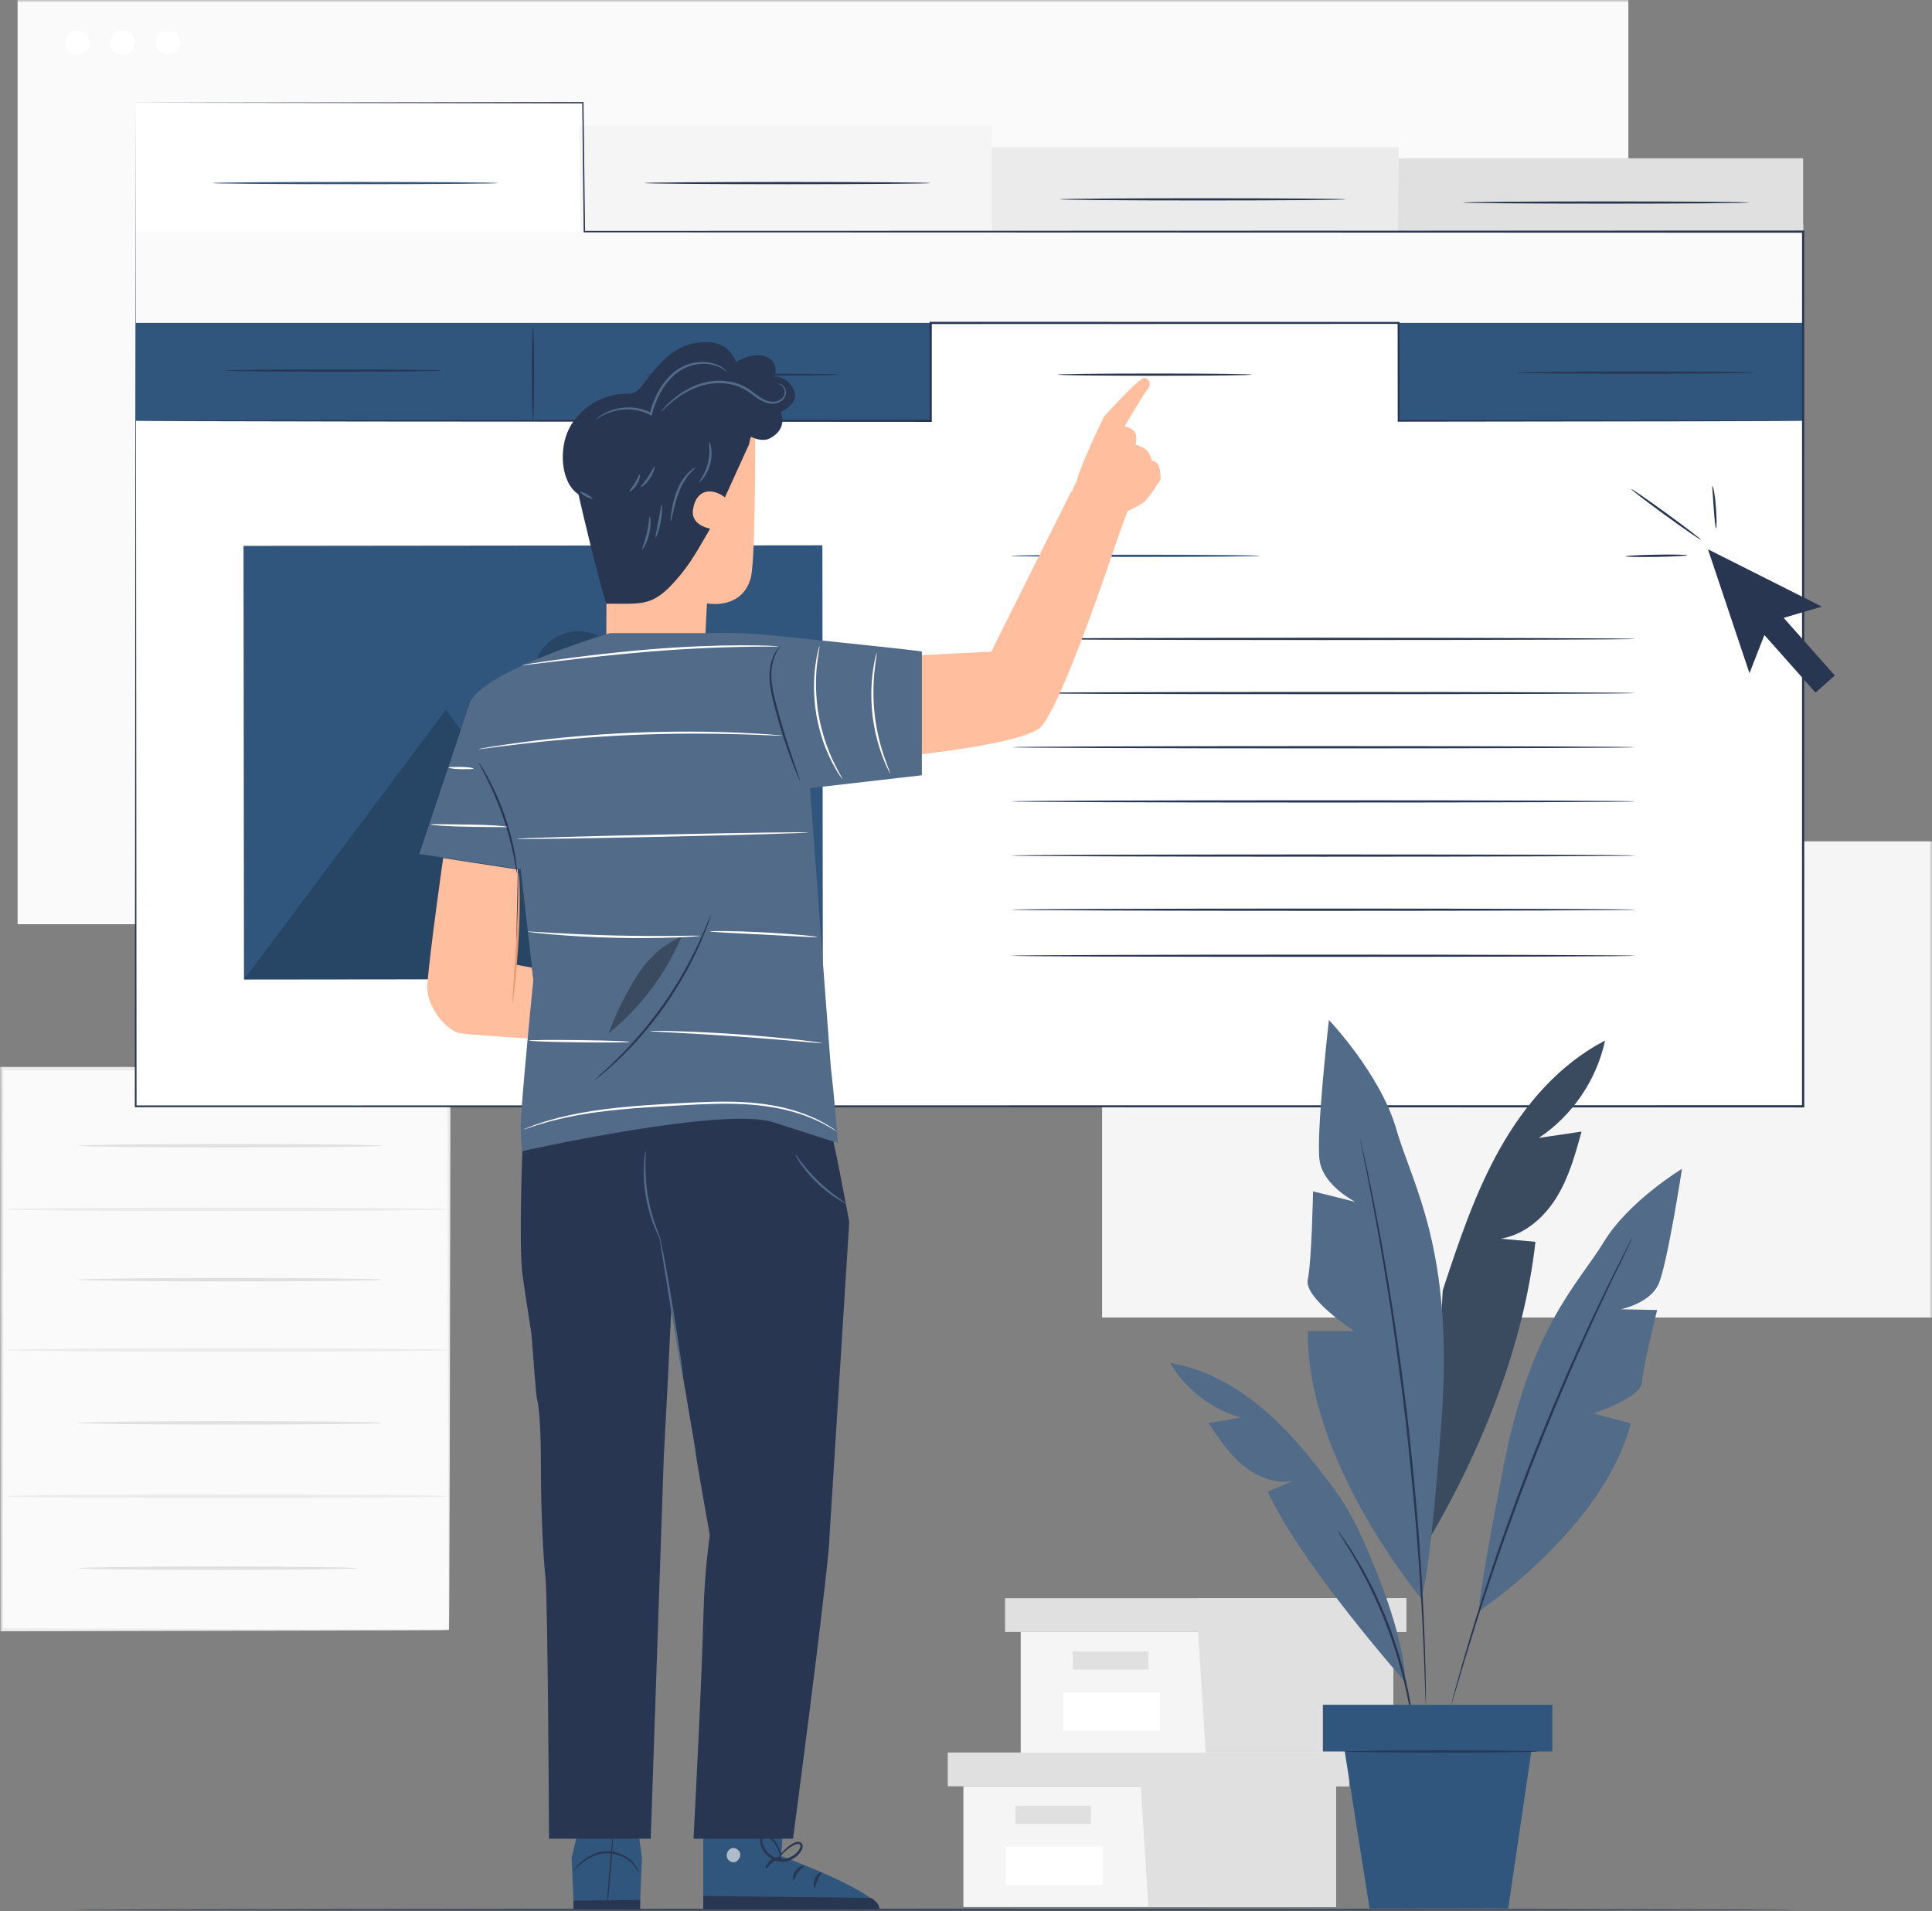
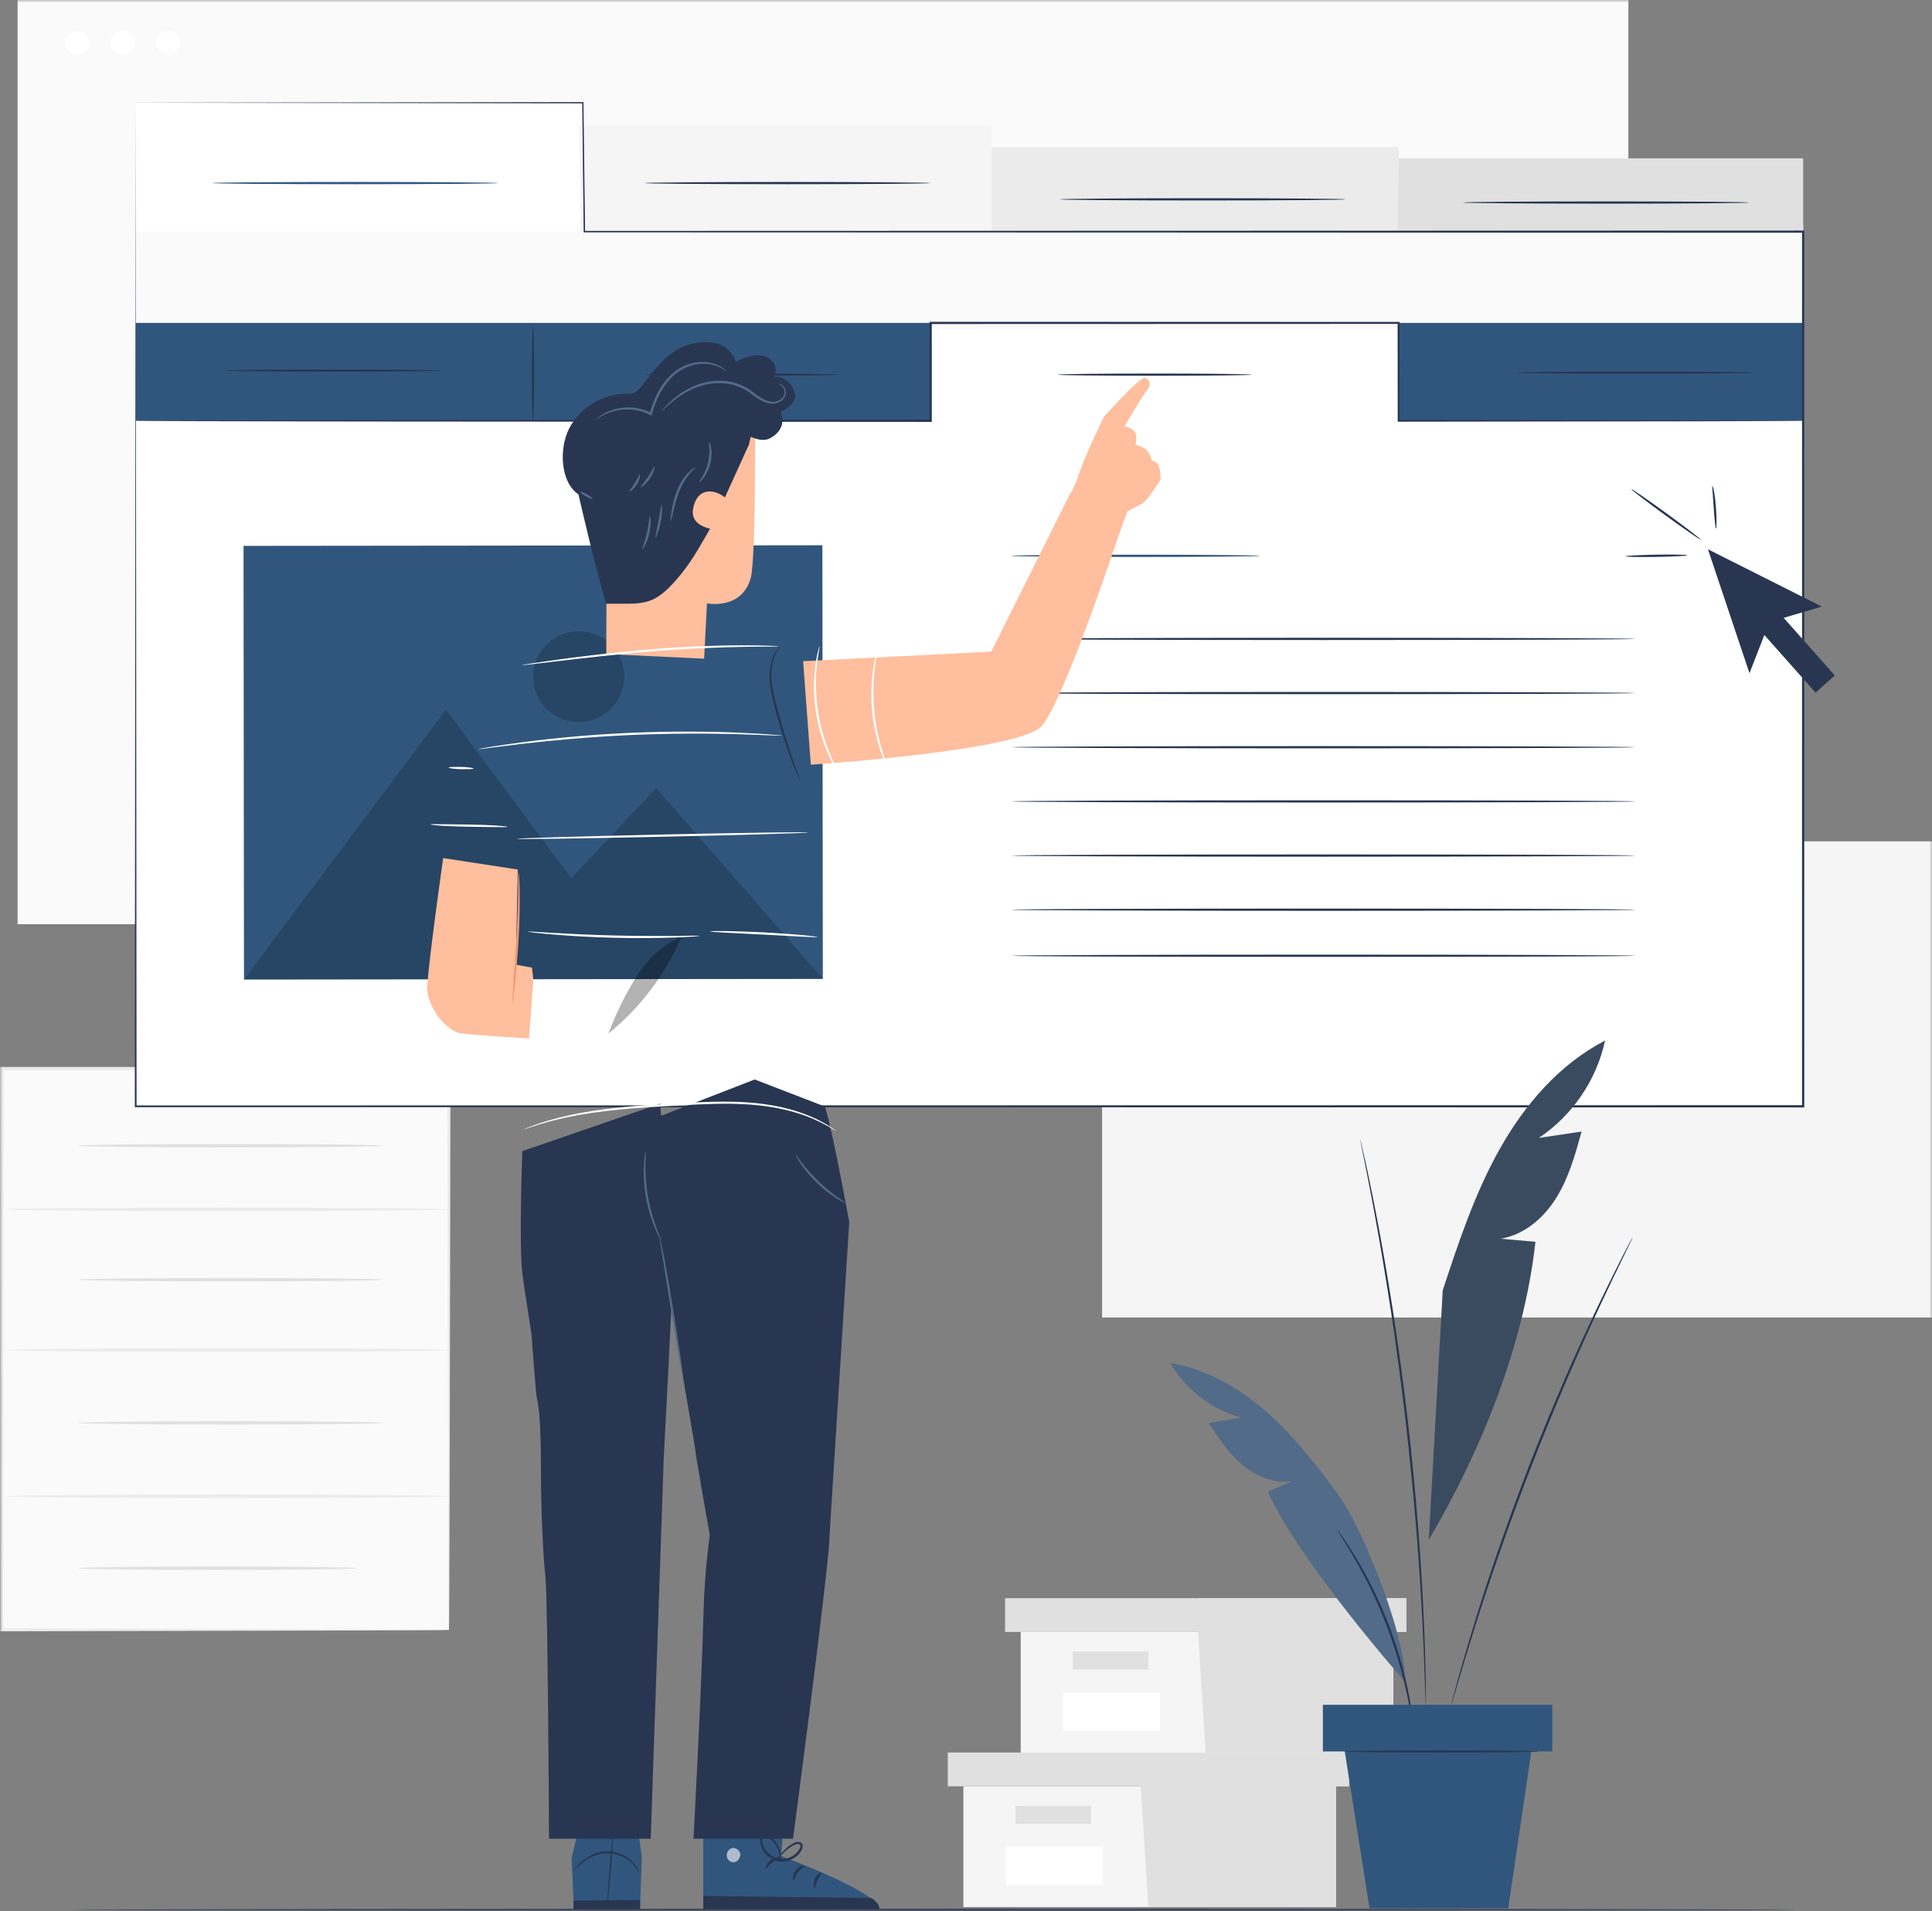
<svg xmlns="http://www.w3.org/2000/svg" width="370" height="366" viewBox="0 0 370 366" fill="none">
  <rect x="0" y="0" width="370" height="366" fill="#808080" stroke="none" />
  <g clip-path="url(#clip0_6025_40077)">
    <mask id="mask0_6025_40077" style="mask-type:luminance" maskUnits="userSpaceOnUse" x="0" y="0" width="370" height="366">
      <path d="M0 0H370V366H0V0Z" fill="white" />
    </mask>
    <g mask="url(#mask0_6025_40077)">
      <path d="M311.853 0H3.371V177.011H311.853V0Z" fill="#FAFAFA" />
      <path d="M17.152 8.185C17.13 8.79 16.873 9.364 16.435 9.785C15.998 10.205 15.414 10.44 14.806 10.44C14.199 10.44 13.615 10.205 13.178 9.785C12.74 9.364 12.483 8.79 12.461 8.185C12.483 7.579 12.74 7.005 13.178 6.585C13.615 6.164 14.199 5.929 14.806 5.929C15.414 5.929 15.998 6.164 16.435 6.585C16.873 7.005 17.13 7.579 17.152 8.185ZM25.837 8.185C25.809 8.787 25.55 9.355 25.114 9.772C24.677 10.188 24.096 10.421 23.492 10.421C22.888 10.421 22.307 10.188 21.87 9.772C21.433 9.355 21.174 8.787 21.147 8.185C21.147 6.897 22.198 5.848 23.491 5.848C24.784 5.848 25.837 6.897 25.837 8.185ZM34.521 8.185C34.499 8.79 34.242 9.364 33.804 9.785C33.367 10.205 32.783 10.44 32.176 10.44C31.568 10.44 30.984 10.205 30.547 9.785C30.11 9.364 29.853 8.79 29.83 8.185C29.853 7.579 30.11 7.005 30.547 6.585C30.984 6.164 31.568 5.929 32.176 5.929C32.783 5.929 33.367 6.164 33.804 6.585C34.242 7.005 34.499 7.579 34.521 8.185Z" fill="white" />
      <path d="M370.008 161.137H211.065V252.334H370.008V161.137Z" fill="#F5F5F5" />
      <path d="M218.158 165.357C218.159 165.516 218.127 165.673 218.067 165.819C218.006 165.966 217.917 166.099 217.804 166.211C217.692 166.323 217.558 166.412 217.412 166.472C217.265 166.532 217.107 166.563 216.948 166.563C216.789 166.563 216.632 166.532 216.485 166.472C216.338 166.412 216.205 166.323 216.092 166.211C215.98 166.099 215.891 165.966 215.83 165.819C215.769 165.673 215.738 165.516 215.738 165.357C215.738 164.687 216.278 164.151 216.948 164.151C217.62 164.151 218.158 164.687 218.158 165.357ZM222.635 165.357C222.635 165.516 222.604 165.673 222.543 165.819C222.482 165.966 222.393 166.099 222.281 166.211C222.168 166.323 222.035 166.412 221.888 166.472C221.741 166.532 221.584 166.563 221.425 166.563C221.266 166.563 221.109 166.532 220.962 166.472C220.815 166.412 220.681 166.323 220.569 166.211C220.456 166.099 220.367 165.966 220.307 165.819C220.246 165.673 220.215 165.516 220.215 165.357C220.215 164.687 220.753 164.151 221.425 164.151C222.095 164.151 222.635 164.687 222.635 165.357ZM227.107 165.357C227.107 165.516 227.076 165.673 227.015 165.819C226.954 165.966 226.865 166.099 226.753 166.211C226.64 166.323 226.507 166.412 226.36 166.472C226.213 166.532 226.056 166.563 225.897 166.563C225.738 166.563 225.58 166.532 225.433 166.472C225.287 166.412 225.153 166.323 225.041 166.211C224.928 166.099 224.839 165.966 224.778 165.819C224.718 165.673 224.686 165.516 224.687 165.357C224.687 164.687 225.225 164.151 225.897 164.151C226.568 164.151 227.107 164.687 227.107 165.357Z" fill="white" />
      <path d="M85.981 204.675H0.332V312.162H85.981V204.675Z" fill="#FAFAFA" />
      <path d="M85.973 312.17C85.973 312.17 85.964 311.989 85.956 311.65C85.955 311.295 85.95 310.791 85.94 310.138C85.94 308.792 85.923 306.833 85.907 304.298L85.832 282.286C85.799 263.403 85.748 236.566 85.683 204.683L85.972 204.971C60.458 204.981 31.248 204.997 0.34 205.004H0.332L0.662 204.675C0.646 244.479 0.621 281.459 0.605 312.162L0.332 311.889L62.447 312.03C69.922 312.062 75.788 312.087 79.807 312.095C81.804 312.111 83.332 312.122 84.39 312.128C84.921 312.13 85.451 312.141 85.981 312.162C85.981 312.162 85.467 312.178 84.447 312.195C83.404 312.195 81.888 312.211 79.915 312.228C75.913 312.244 70.062 312.269 62.613 312.293L0.332 312.434H0.059V312.162C0.043 281.467 0.025 244.488 0 204.675V204.344H0.34C31.248 204.352 60.467 204.369 85.972 204.377H86.27V204.667C86.213 236.633 86.162 263.526 86.121 282.459L86.046 304.406C86.031 306.925 86.023 308.858 86.015 310.187C86.015 310.823 85.997 311.319 85.997 311.666C85.997 311.997 85.981 312.154 85.981 312.154L85.973 312.17Z" fill="#EBEBEB" />
      <path d="M85.973 258.562C85.973 258.744 66.954 258.892 43.504 258.892C20.053 258.892 1.035 258.744 1.035 258.562C1.035 258.38 20.045 258.231 43.504 258.231C66.963 258.231 85.973 258.38 85.973 258.562ZM85.973 286.564C85.973 286.746 66.954 286.895 43.504 286.895C20.053 286.895 1.035 286.746 1.035 286.564C1.035 286.381 20.045 286.234 43.504 286.234C66.963 286.234 85.973 286.383 85.973 286.564ZM85.973 231.619C85.973 231.8 66.954 231.949 43.504 231.949C20.053 231.949 1.035 231.8 1.035 231.619C1.035 231.437 20.045 231.288 43.504 231.288C66.963 231.288 85.973 231.437 85.973 231.619Z" fill="#EBEBEB" />
      <path d="M73.252 219.436C73.252 219.616 60.209 219.765 44.126 219.765C28.041 219.765 14.989 219.616 14.989 219.436C14.989 219.253 28.033 219.104 44.126 219.104C60.218 219.104 73.252 219.253 73.252 219.436ZM73.252 245.09C73.252 245.273 60.209 245.422 44.126 245.422C28.041 245.422 14.989 245.273 14.989 245.09C14.989 244.908 28.033 244.759 44.126 244.759C60.218 244.759 73.252 244.908 73.252 245.09ZM68.415 300.35C68.415 300.532 56.458 300.681 41.699 300.681C26.94 300.681 14.984 300.532 14.984 300.35C14.984 300.168 26.942 300.019 41.699 300.019C56.458 300.019 68.415 300.168 68.415 300.35ZM73.252 272.514C73.252 272.696 60.209 272.845 44.126 272.845C28.041 272.845 14.989 272.696 14.989 272.514C14.989 272.331 28.033 272.184 44.126 272.184C60.218 272.184 73.252 272.331 73.252 272.514Z" fill="#E0E0E0" />
      <path d="M184.498 342.12V365.248H255.852V342.12H184.498Z" fill="#F5F5F5" />
      <path d="M181.508 335.652V342.12H258.349V335.652H181.508Z" fill="#E0E0E0" />
      <path d="M219.923 365.248H255.853V342.12H258.347V335.652H218.432V341.518L219.923 365.248ZM208.944 345.845H194.476V349.323H208.944V345.845Z" fill="#E0E0E0" />
      <path d="M211.199 353.685H192.621V361.035H211.199V353.685Z" fill="white" />
      <path d="M195.478 312.558V335.685H266.824V312.558H195.478Z" fill="#F5F5F5" />
      <path d="M192.478 306.09V312.557H269.318V306.09H192.478Z" fill="#E0E0E0" />
      <path d="M230.901 335.685H266.824V312.557H269.317V306.09H229.402V311.954L230.901 335.685ZM219.923 316.282H205.455V319.76H219.923V316.282Z" fill="#E0E0E0" />
      <path d="M222.168 324.12H203.59V331.472H222.168V324.12ZM25.995 19.667V211.876H345.323V43.059H111.924L111.627 19.667H25.995Z" fill="white" />
      <path d="M111.213 46.033L110.914 24.086H189.916V46.033H111.213Z" fill="#F5F5F5" />
      <path d="M267.861 28.176H189.92V46.032H267.861V28.176Z" fill="#EBEBEB" />
      <path d="M267.677 46.033L267.851 30.322H345.321V46.033H267.677Z" fill="#E0E0E0" />
      <path d="M95.442 35.063C95.442 35.179 83.162 35.279 68.015 35.279C52.867 35.279 40.587 35.179 40.587 35.063C40.587 34.948 52.867 34.85 68.015 34.85C83.162 34.85 95.442 34.948 95.442 35.063Z" fill="#31567D" />
      <path d="M178.232 35.063C178.232 35.179 165.952 35.279 150.804 35.279C135.655 35.279 123.375 35.179 123.375 35.063C123.375 34.948 135.656 34.85 150.804 34.85C165.952 34.85 178.232 34.948 178.232 35.063ZM257.768 38.178C257.768 38.294 245.488 38.394 230.34 38.394C215.192 38.394 202.911 38.294 202.911 38.178C202.911 38.063 215.192 37.963 230.34 37.963C245.488 37.963 257.768 38.063 257.768 38.178ZM335.005 38.79C335.005 38.906 322.724 39.004 307.576 39.004C292.428 39.004 280.149 38.906 280.149 38.79C280.149 38.674 292.428 38.575 307.576 38.575C322.724 38.575 335.005 38.674 335.005 38.79Z" fill="#283652" />
      <path d="M345.323 44.355H25.995V63.107H345.323V44.355Z" fill="#FAFAFA" />
      <path d="M178.234 61.843H25.994V80.593H178.234V61.843ZM345.322 61.843H267.852V80.593H345.322V61.843ZM157.495 104.432L46.638 104.548L46.725 187.601L157.582 187.485L157.495 104.432Z" fill="#31567D" />
      <path opacity="0.2" d="M46.734 187.6L85.391 135.933L109.412 168.206L125.662 150.927L157.582 187.484L46.734 187.6ZM119.558 129.574C119.559 131.882 118.641 134.097 117.007 135.731C115.372 137.365 113.154 138.285 110.84 138.288C106.017 138.288 102.106 134.406 102.106 129.599C102.105 128.456 102.329 127.324 102.767 126.268C103.205 125.212 103.847 124.252 104.656 123.443C105.466 122.635 106.427 121.993 107.486 121.555C108.544 121.118 109.678 120.893 110.824 120.893C115.645 120.893 119.558 124.774 119.558 129.583V129.574Z" fill="black" />
      <path d="M241.27 106.456C241.27 106.571 230.613 106.67 217.471 106.67C204.329 106.67 193.672 106.571 193.672 106.456C193.672 106.34 204.329 106.24 217.471 106.24C230.613 106.24 241.27 106.34 241.27 106.456Z" fill="#31567D" />
      <path d="M313.222 122.365C313.222 122.479 286.456 122.579 253.45 122.579C220.445 122.579 193.672 122.479 193.672 122.363C193.672 122.248 220.429 122.149 253.45 122.149C286.472 122.149 313.222 122.248 313.222 122.363M313.222 132.74C313.222 132.855 286.456 132.954 253.45 132.954C220.445 132.954 193.672 132.855 193.672 132.74C193.672 132.624 220.429 132.524 253.45 132.524C286.472 132.524 313.222 132.624 313.222 132.74ZM313.222 143.114C313.222 143.23 286.456 143.328 253.45 143.328C220.445 143.328 193.672 143.23 193.672 143.114C193.672 142.999 220.429 142.899 253.45 142.899C286.472 142.899 313.222 142.999 313.222 143.114ZM313.222 153.488C313.222 153.603 286.456 153.703 253.45 153.703C220.445 153.703 193.672 153.603 193.672 153.488C193.672 153.372 220.429 153.274 253.45 153.274C286.472 153.274 313.222 153.372 313.222 153.488ZM313.222 163.862C313.222 163.978 286.456 164.078 253.45 164.078C220.445 164.078 193.672 163.978 193.672 163.862C193.672 163.747 220.429 163.648 253.45 163.648C286.472 163.648 313.222 163.747 313.222 163.862ZM313.222 174.229C313.222 174.345 286.456 174.443 253.45 174.443C220.445 174.443 193.672 174.345 193.672 174.229C193.672 174.113 220.429 174.014 253.45 174.014C286.472 174.014 313.222 174.113 313.222 174.229ZM313.222 183.051C313.222 183.167 286.456 183.265 253.45 183.265C220.445 183.265 193.672 183.167 193.672 183.051C193.672 182.936 220.429 182.836 253.45 182.836C286.472 182.836 313.222 182.936 313.222 183.051Z" fill="#283652" />
      <path d="M25.995 19.667L111.627 19.552H111.743V19.667C111.841 27.431 111.941 35.667 112.049 44.356L111.916 44.224L345.322 44.158H345.529V44.364C345.529 96.196 345.529 152.868 345.537 211.886V212.099H345.197C223.785 212.084 112.256 212.068 25.985 212.05H25.82V211.886C25.919 94.132 25.985 21.03 25.985 19.675C25.985 21.03 26.052 94.132 26.151 211.886L25.985 211.721C112.248 211.703 223.785 211.688 345.197 211.67H345.322L345.107 211.886C345.107 152.868 345.114 96.196 345.114 44.365L345.322 44.571C251.892 44.546 170.9 44.522 111.916 44.497H111.784V44.364C111.684 35.675 111.594 27.441 111.502 19.675L111.619 19.791L25.985 19.675L25.995 19.667Z" fill="#283652" />
      <path d="M84.621 70.979C84.621 71.095 75.331 71.193 63.88 71.193C52.429 71.193 43.13 71.095 43.13 70.979C43.13 70.863 52.42 70.763 63.88 70.763C75.341 70.763 84.621 70.863 84.621 70.979ZM102.073 80.642C101.957 80.642 101.858 76.58 101.858 71.557C101.858 66.535 101.957 62.471 102.073 62.471C102.189 62.471 102.289 66.535 102.289 71.557C102.289 76.58 102.189 80.642 102.073 80.642ZM160.623 71.755C160.623 71.871 152.286 71.969 142.012 71.969C131.738 71.969 123.401 71.871 123.401 71.755C123.401 71.64 131.738 71.54 142.012 71.54C152.286 71.54 160.623 71.64 160.623 71.755ZM335.901 71.367C335.901 71.483 325.742 71.581 313.222 71.581C300.702 71.581 290.533 71.483 290.533 71.367C290.533 71.251 300.683 71.152 313.222 71.152C325.759 71.152 335.901 71.251 335.901 71.367ZM239.738 71.755C239.738 71.871 231.401 71.969 221.125 71.969C210.851 71.969 202.514 71.871 202.514 71.755C202.514 71.64 210.851 71.54 221.125 71.54C231.4 71.54 239.738 71.64 239.738 71.755Z" fill="#283652" />
      <path d="M345.323 80.593C345.323 80.593 344.842 80.609 343.923 80.618C342.986 80.618 341.61 80.634 339.821 80.642C336.216 80.65 330.938 80.667 324.192 80.691C310.685 80.707 291.319 80.732 267.852 80.766H267.679V80.591C267.679 74.653 267.669 68.368 267.661 61.843L267.852 62.033C243.573 62.033 215.474 62.049 185.667 62.057H178.234L178.448 61.843V80.805H178.234C135.111 80.781 97.059 80.748 69.772 80.731C56.14 80.707 45.194 80.683 37.653 80.666C33.891 80.65 30.984 80.64 29.002 80.625C28.025 80.617 27.271 80.609 26.756 80.609C26.251 80.609 25.994 80.591 25.994 80.591C25.994 80.591 26.251 80.576 26.756 80.576C27.269 80.573 28.017 80.568 29.002 80.558C30.982 80.55 33.899 80.533 37.653 80.526C45.194 80.509 56.14 80.484 69.772 80.458C97.059 80.442 135.111 80.417 178.234 80.385L178.018 80.599V61.634H185.667C215.474 61.643 243.581 61.65 267.852 61.659H268.042V61.849C268.042 68.374 268.034 74.661 268.027 80.599L267.852 80.425C291.319 80.458 310.685 80.484 324.192 80.499C330.938 80.525 336.216 80.541 339.821 80.55C341.61 80.558 342.986 80.566 343.923 80.574C344.85 80.583 345.323 80.599 345.323 80.599V80.593ZM327.092 105.2L335.046 128.938L337.896 121.62L347.699 132.655L351.386 129.368L341.591 118.334L348.901 116.177L327.092 105.2ZM323.147 106.348C323.147 106.463 320.505 106.604 317.24 106.661C313.975 106.718 311.331 106.661 311.323 106.546C311.323 106.43 313.965 106.291 317.23 106.232C320.495 106.173 323.139 106.232 323.147 106.348ZM325.789 103.407C325.756 103.456 324.97 102.952 323.735 102.101C322.13 100.99 320.538 99.858 318.961 98.707C317.383 97.558 315.818 96.393 314.264 95.212C313.07 94.304 312.358 93.71 312.39 93.66C312.423 93.612 313.203 94.114 314.437 94.965C315.672 95.816 317.362 97.014 319.21 98.361C321.059 99.707 322.725 100.946 323.909 101.862C325.094 102.778 325.815 103.366 325.781 103.407H325.789ZM328.648 101.219C328.532 101.219 328.341 99.401 328.184 97.155C328.117 96.155 328.052 95.23 327.986 94.279C327.944 93.536 327.87 93.123 327.903 93.091C328.109 93.032 328.465 94.875 328.614 97.121C328.781 99.376 328.772 101.209 328.648 101.219Z" fill="#283652" />
      <path d="M134.68 349.126V365.786L168.38 365.621C168.132 362.242 149.637 355.502 149.637 355.502L150.002 349.126H134.672H134.68Z" fill="#31567D" />
      <path opacity="0.6" d="M140.124 353.99C139.478 354.188 139.038 354.965 139.203 355.651C139.362 356.345 140.108 356.815 140.762 356.635C141.409 356.453 141.964 355.535 141.731 354.867C141.499 354.198 140.596 353.694 140.008 354.032" fill="white" />
      <path d="M134.682 365.786V363.126L166.857 363.506C166.857 363.506 168.531 364.514 168.382 365.629L134.682 365.794V365.786ZM149.637 355.825C149.637 355.997 148.818 356.088 148.022 356.658C147.209 357.203 146.804 357.956 146.655 357.889C146.506 357.856 146.73 356.823 147.706 356.154C148.675 355.478 149.671 355.666 149.637 355.825ZM154.055 357.368C154.096 357.534 153.391 357.839 152.845 358.583C152.281 359.301 152.148 360.095 151.983 360.095C151.825 360.128 151.702 359.111 152.397 358.211C153.085 357.303 154.045 357.211 154.055 357.376V357.368ZM156.042 361.614C155.892 361.655 155.651 360.797 156.057 359.838C156.454 358.88 157.226 358.501 157.293 358.64C157.383 358.781 156.896 359.293 156.572 360.087C156.232 360.863 156.199 361.598 156.032 361.614H156.042ZM149.305 351.083C149.239 351.239 148.484 351.016 147.557 351.091C146.628 351.149 145.917 351.487 145.826 351.347C145.724 351.224 146.422 350.571 147.516 350.496C148.6 350.406 149.38 350.951 149.305 351.083Z" fill="#283652" />
      <path d="M149.497 356.568C149.497 356.568 149.605 356.213 149.572 355.551C149.496 354.615 149.188 353.713 148.676 352.926C148.325 352.389 147.879 351.921 147.358 351.546C147.085 351.356 146.655 351.142 146.223 351.348C145.818 351.546 145.586 352.001 145.561 352.446C145.602 354.165 146.837 355.741 148.519 356.345C150.242 356.949 152.074 356.204 153.069 354.998C153.316 354.692 153.548 354.379 153.672 353.967C153.741 353.749 153.741 353.515 153.672 353.297C153.635 353.189 153.575 353.091 153.497 353.008C153.419 352.925 153.323 352.861 153.218 352.818C152.811 352.677 152.464 352.801 152.165 352.916C151.894 353.05 151.631 353.199 151.377 353.363C150.425 353.998 149.812 354.734 149.446 355.263C149.081 355.8 148.957 356.139 148.983 356.155C149.057 356.229 149.678 354.841 151.552 353.669C152 353.412 152.595 353.042 153.069 353.206C153.275 353.289 153.358 353.536 153.259 353.826C153.167 354.114 152.953 354.404 152.729 354.677C151.817 355.741 150.167 356.386 148.652 355.857C147.16 355.353 146.024 353.842 145.985 352.471C145.985 352.157 146.158 351.86 146.382 351.752C146.596 351.636 146.879 351.736 147.136 351.901C147.649 352.248 148.073 352.695 148.386 353.14C149.024 354.049 149.265 354.957 149.372 355.577C149.464 356.204 149.446 356.568 149.489 356.568H149.497Z" fill="#283652" />
      <path d="M122.359 351.537L122.93 355.825L122.549 365.488L109.912 365.802L109.466 355.825L110.898 349.893L122.359 351.537Z" fill="#31567D" />
      <path d="M116.299 364.761C116.224 364.761 116.407 361.804 116.705 358.154C117.004 354.502 117.309 351.537 117.393 351.529C117.468 351.529 117.285 354.486 116.987 358.136C116.688 361.788 116.383 364.753 116.299 364.753V364.761Z" fill="#283652" />
      <path d="M122.597 363.886L109.83 364.026V365.802L122.607 365.786L122.597 363.886ZM109.862 358.319C109.862 358.319 109.952 358.121 110.184 357.807C110.418 357.501 110.789 357.072 111.312 356.609C111.834 356.146 112.506 355.643 113.351 355.247C114.265 354.796 115.272 354.564 116.292 354.568C118.48 354.568 120.319 355.635 121.222 356.699C121.695 357.229 121.984 357.715 122.151 358.072C122.318 358.428 122.374 358.632 122.35 358.64C122.283 358.682 121.977 357.856 121.024 356.89C120.103 355.915 118.364 354.957 116.284 354.949C114.219 354.941 112.514 355.982 111.478 356.815C110.418 357.674 109.903 358.368 109.854 358.319H109.862Z" fill="#283652" />
      <path d="M116.24 81.716L116.108 125.264L134.853 126.156L135.393 115.566C135.393 115.566 142.047 116.887 143.769 110.718C144.864 106.777 144.589 76.356 144.589 76.356L116.24 81.716Z" fill="#FFBE9D" />
      <path d="M147.06 79.421C144.109 80.263 143.463 85.07 143.463 85.07L138.831 95.263C136.469 93.42 133.304 93.528 132.707 97.659C132.275 100.641 135.996 101.251 135.996 101.251C133.825 104.926 132.36 107.9 129.201 111.404C125.787 115.186 123.873 115.574 120.169 115.632H116.084C116.084 115.632 114.087 109.165 110.383 92.975C106.272 75.017 127.577 77.331 131.521 72.755C137.952 65.287 156.365 76.768 147.06 79.421Z" fill="#283652" />
      <path d="M110.773 94.676C107.318 92.363 107.011 85.895 109.026 82.014C111.038 78.132 115.281 75.505 119.656 75.422C120.244 75.413 120.851 75.438 121.397 75.232C122.208 74.919 122.731 74.158 123.261 73.464C126.343 69.467 129.376 65.534 135.128 65.534C136.065 65.534 137.091 65.534 138.741 66.426C139.56 66.873 140.721 68.385 140.912 69.294C141.988 68.781 143.09 68.269 144.276 68.087C145.461 67.906 146.754 68.112 147.648 68.904C148.542 69.696 148.875 71.16 148.178 72.127C150.119 72.002 151.958 73.605 152.256 75.513C152.563 77.421 149.811 78.767 149.53 78.916C149.53 78.916 151.038 82.063 147.441 83.955C145.991 84.715 144.11 83.796 143.895 83.69" fill="#283652" />
      <path d="M124.453 98.865C124.579 98.849 124.76 100.359 124.345 102.168C123.94 103.977 123.127 105.266 123.019 105.199C122.895 105.134 123.492 103.805 123.882 102.062C124.279 100.327 124.313 98.865 124.453 98.857V98.865ZM126.724 96.726C126.848 96.726 126.881 98.171 126.549 99.906C126.227 101.648 125.679 102.979 125.565 102.936C125.431 102.895 125.771 101.525 126.086 99.815C126.41 98.112 126.591 96.71 126.724 96.716V96.726ZM133.213 89.539C133.254 89.605 132.723 89.985 132.053 90.778C131.372 91.554 130.602 92.777 130.03 94.255C129.466 95.734 129.152 97.147 128.912 98.171C128.679 99.194 128.514 99.831 128.447 99.814C128.382 99.806 128.431 99.153 128.58 98.104C128.738 97.063 129.003 95.61 129.59 94.081C130.178 92.554 131.032 91.299 131.804 90.548C132.574 89.787 133.179 89.49 133.213 89.539ZM135.839 84.649C135.896 84.633 136.087 85.069 136.204 85.829C136.342 86.822 136.285 87.832 136.038 88.803C135.794 89.777 135.363 90.695 134.769 91.505C134.305 92.115 133.932 92.413 133.891 92.372C133.775 92.281 135.043 90.876 135.574 88.688C136.136 86.516 135.69 84.673 135.83 84.648L135.839 84.649ZM113.466 95.518C113.399 95.634 112.828 95.436 112.181 95.073C111.535 94.718 111.071 94.328 111.13 94.214C111.195 94.099 111.767 94.297 112.413 94.659C113.059 95.014 113.525 95.404 113.466 95.518ZM122.522 90.868C122.646 90.884 122.571 91.811 121.982 92.76C121.404 93.718 120.625 94.214 120.55 94.114C120.459 94.007 121.047 93.397 121.577 92.513C122.117 91.636 122.381 90.835 122.522 90.86V90.868ZM125.308 89.382C125.435 89.407 125.234 90.513 124.472 91.644C123.718 92.785 122.773 93.387 122.706 93.289C122.616 93.181 123.378 92.446 124.082 91.381C124.796 90.323 125.176 89.341 125.308 89.382ZM139.145 71.144C139.145 71.144 138.797 70.879 138.118 70.491C137.15 69.977 136.074 69.7 134.978 69.683C133.357 69.641 131.757 70.068 130.373 70.912C128.822 71.863 127.447 73.406 126.445 75.265C125.714 76.619 125.217 78.025 124.853 79.346L124.779 79.619L124.529 79.486C123.237 78.81 121.804 78.446 120.345 78.421C119.027 78.388 117.86 78.627 116.939 78.933C115.083 79.56 114.204 80.395 114.163 80.32C114.147 80.305 114.354 80.099 114.793 79.766C115.232 79.444 115.911 79.023 116.848 78.668C117.967 78.242 119.155 78.026 120.353 78.033C121.881 78.028 123.387 78.391 124.745 79.089L124.421 79.23C124.779 77.876 125.284 76.429 126.038 75.043C127.065 73.126 128.507 71.514 130.156 70.532C131.617 69.662 133.304 69.245 135.004 69.334C136.446 69.417 137.556 69.889 138.227 70.317C138.559 70.549 138.807 70.73 138.948 70.887C139.098 71.036 139.171 71.11 139.164 71.126L139.145 71.144Z" fill="#526B88" />
      <path d="M149.009 73.515C149.009 73.515 149.529 73.373 150.085 74.002C150.343 74.3 150.574 74.778 150.516 75.364C150.457 75.951 150.052 76.554 149.431 76.917C148.818 77.297 147.972 77.421 147.152 77.232C146.331 77.05 145.544 76.621 144.807 76.1C144.06 75.58 143.347 74.976 142.511 74.531C141.645 74.066 140.712 73.74 139.744 73.564C137.857 73.228 135.915 73.361 134.091 73.953C132.599 74.441 131.191 75.154 129.915 76.068C127.728 77.636 126.651 78.95 126.585 78.883C126.559 78.868 126.817 78.528 127.322 77.968C127.846 77.413 128.624 76.629 129.716 75.803C131.002 74.829 132.434 74.065 133.959 73.539C135.85 72.901 137.871 72.751 139.835 73.102C140.852 73.291 141.834 73.64 142.742 74.135C143.63 74.613 144.351 75.241 145.072 75.753C145.785 76.274 146.514 76.687 147.251 76.86C147.989 77.042 148.718 76.95 149.272 76.638C149.836 76.34 150.193 75.827 150.268 75.339C150.325 74.909 150.212 74.473 149.952 74.125C149.506 73.531 148.999 73.58 149.025 73.523L149.009 73.515Z" fill="#526B88" />
      <path d="M205.123 94.189L189.843 124.799L153.806 126.634L155.279 146.458C155.279 146.458 195.452 143.798 199.497 139.058C203.897 133.902 214.313 102.299 214.33 102.201C214.33 102.185 215.589 98.5 215.572 98.493L205.123 94.181V94.189Z" fill="#FFBE9D" />
      <path d="M203.109 98.782L206.201 92.099C207.427 87.869 211.446 79.791 211.446 79.791C211.446 79.791 218.34 72.093 219.243 72.357C220.155 72.622 220.611 73.539 219.675 74.702C218.746 75.876 215.365 81.642 215.365 81.642C215.365 81.642 217.296 82.006 217.528 83.244C217.76 84.492 217.446 85.145 217.446 85.145C217.446 85.145 219.261 85.647 219.856 86.531C220.453 87.424 220.603 88.251 220.603 88.251C220.603 88.251 221.597 88.209 221.97 89.431C222.343 90.654 222.268 91.811 222.268 91.811C222.268 91.811 219.856 95.824 218.689 96.469C217.52 97.112 215.945 97.898 215.945 97.898L213.401 104.671" fill="#FFBE9D" />
      <path d="M158.703 296.666C158.811 295.443 158.877 294.509 158.877 293.923L162.639 234.054C162.639 234.054 159.473 216.569 157.982 211.934L144.531 206.747L126.617 213.703C126.501 212.266 126.427 211.374 126.427 211.374L100.034 220.468C100.034 220.468 99.355 238.416 100.034 243.876C100.25 245.627 100.946 250.162 101.781 255.506C101.781 255.506 102.636 267.112 102.81 267.764C103.449 270.127 103.598 275.924 103.598 281.731C103.598 289.116 104.003 297.897 104.459 302.077C104.924 306.256 105.146 352.165 105.146 352.165H124.62L127.122 279.031C127.546 271.192 128.175 259.207 128.572 250.542L133.147 277.544C133.147 278.535 135.931 293.972 135.931 293.972C135.931 293.972 134.913 301.216 134.738 308.619C134.414 322.23 132.817 352.165 132.817 352.165H151.874C151.874 352.165 157.6 308.94 158.71 296.674L158.703 296.666Z" fill="#283652" />
      <path d="M161.984 230.461C161.959 230.502 161.271 230.188 160.228 229.528C157.523 227.792 155.189 225.541 153.358 222.903C152.661 221.888 152.321 221.211 152.362 221.186C152.421 221.153 152.844 221.772 153.59 222.731C154.336 223.689 155.421 224.977 156.747 226.258C158.081 227.538 159.407 228.579 160.393 229.289C161.379 229.998 162.017 230.404 161.984 230.461ZM126.677 237.689C126.677 237.689 126.518 237.491 126.304 237.095C126.08 236.699 125.797 236.111 125.483 235.368C124.669 233.422 124.074 231.391 123.709 229.314C123.346 227.236 123.216 225.125 123.32 223.019C123.361 222.209 123.428 221.566 123.502 221.119C123.569 220.674 123.626 220.425 123.652 220.435C123.718 220.435 123.626 221.433 123.61 223.036C123.594 224.638 123.693 226.852 124.107 229.255C124.473 231.308 125.022 233.323 125.748 235.278C126.304 236.781 126.734 237.681 126.669 237.707L126.677 237.689Z" fill="#526B88" />
      <path d="M130.828 263.891C130.828 263.891 130.712 263.526 130.578 262.85C130.439 262.089 130.262 261.134 130.048 259.984C129.626 257.472 129.07 254.169 128.449 250.509C127.372 243.794 126.642 239.218 126.294 237.095C126.386 237.062 126.758 238.558 127.215 240.969C127.679 243.389 128.266 246.735 128.871 250.434C129.476 254.134 129.991 257.498 130.346 259.935C130.505 261.082 130.637 262.056 130.736 262.817C130.818 263.503 130.851 263.883 130.818 263.883L130.828 263.891Z" fill="#526B88" />
      <path d="M84.871 164.342C84.871 164.342 82.302 182.39 81.822 188.709C81.531 192.516 85.409 197.572 88.368 197.935C91.375 198.307 101.31 198.893 101.31 198.893L102.139 187.577L101.883 185.331L98.783 184.752L99.164 166.538L84.871 164.342Z" fill="#FFBE9D" />
      <path d="M99.305 167.101C99.305 167.101 99.371 167.448 99.421 168.083C99.471 168.72 99.513 169.636 99.528 170.769C99.574 173.721 99.508 176.675 99.33 179.622C99.139 183.075 98.857 186.198 98.635 188.444C98.546 189.335 98.447 190.224 98.336 191.112C98.253 191.74 98.195 192.087 98.169 192.087C98.145 192.087 98.145 191.732 98.169 191.104C98.21 190.385 98.261 189.485 98.328 188.428C98.476 186.074 98.676 183 98.9 179.606C99.09 176.162 99.197 173.039 99.222 170.776C99.23 169.718 99.238 168.818 99.248 168.1C99.248 167.463 99.271 167.116 99.297 167.116L99.305 167.101Z" fill="#EB996E" />
-       <path d="M176.542 124.8C177.056 124.668 149.33 121.843 149.33 121.843C141.822 120.967 135.748 121.249 135.748 121.249H116.831C116.831 121.249 93.9 127.989 90.122 134.2L80.296 163.564L99.719 166.489L102.139 187.584C102.139 187.584 99.725 212.009 99.725 215.562C99.725 219.112 100.031 220.467 100.031 220.467C100.031 220.467 138.524 211.837 148.093 214.942C157.664 218.048 160.473 218.898 160.473 218.898C160.473 218.898 159.819 210.325 159.114 204.444L156.894 175.013L155.138 150.943L176.55 148.482V124.8H176.542Z" fill="#526B88" />
-       <path d="M99.016 167.214C98.949 167.224 98.776 165.967 98.369 163.977C97.845 161.378 97.145 158.817 96.273 156.312C95.386 153.809 94.345 151.362 93.157 148.986L92.063 146.829C91.798 146.325 91.666 146.037 91.69 146.021C91.714 146.005 91.897 146.268 92.205 146.755C92.511 147.243 92.934 147.953 93.423 148.853C94.694 151.204 95.777 153.651 96.662 156.173C97.545 158.694 98.213 161.285 98.66 163.919C98.825 164.926 98.933 165.753 98.982 166.322C99.033 166.893 99.049 167.206 99.024 167.214H99.016ZM136.197 175.054C136.197 175.054 136.171 175.193 136.097 175.442C135.997 175.731 135.881 176.095 135.731 176.524C135.575 176.997 135.365 177.564 135.103 178.226C134.837 178.879 134.555 179.638 134.191 180.447C133.36 182.358 132.442 184.23 131.439 186.056C130.199 188.29 128.847 190.459 127.388 192.557C125.913 194.644 124.33 196.653 122.648 198.578C121.27 200.144 119.821 201.646 118.305 203.079C117.668 203.708 117.054 204.228 116.523 204.698C116.002 205.169 115.529 205.557 115.14 205.872C114.784 206.161 114.486 206.392 114.244 206.582C114.038 206.739 113.922 206.822 113.914 206.806C113.906 206.795 113.997 206.698 114.187 206.516C114.419 206.31 114.692 206.053 115.032 205.747C115.405 205.418 115.861 205.012 116.366 204.526C116.88 204.038 117.478 203.501 118.097 202.873C119.576 201.415 120.997 199.9 122.357 198.331C124.013 196.402 125.578 194.398 127.048 192.326C128.501 190.241 129.853 188.088 131.099 185.874C132.111 184.064 133.051 182.215 133.918 180.332C134.307 179.53 134.605 178.787 134.887 178.144C135.177 177.499 135.401 176.936 135.582 176.475C135.757 176.054 135.898 175.707 136.022 175.417C136.128 175.176 136.189 175.055 136.205 175.054H136.197Z" fill="#283652" />
      <path opacity="0.3" d="M121.895 187.031C119.744 190.479 117.948 194.135 116.534 197.943C122.611 193.006 127.397 186.67 130.48 179.481C126.851 180.869 123.966 183.761 121.887 187.039L121.895 187.031Z" fill="black" />
      <path d="M149.82 140.899C149.82 140.899 149.613 140.915 149.224 140.899L147.525 140.84C146.05 140.775 143.912 140.693 141.268 140.618C135.98 140.469 128.682 140.428 120.628 140.783C112.572 141.148 105.297 141.84 100.043 142.459C97.416 142.765 95.294 143.038 93.829 143.236C93.132 143.328 92.568 143.394 92.138 143.451C91.749 143.493 91.551 143.507 91.542 143.492C91.542 143.477 91.741 143.434 92.122 143.359C92.545 143.285 93.106 143.189 93.805 143.071C95.261 142.824 97.383 142.509 100.001 142.162C106.84 141.272 113.713 140.671 120.602 140.362C128.672 140.007 135.99 140.089 141.278 140.32C143.92 140.436 146.058 140.56 147.534 140.675C148.236 140.734 148.802 140.781 149.232 140.816C149.623 140.855 149.818 140.883 149.82 140.899ZM149.121 123.793C149.121 123.793 148.946 123.817 148.616 123.825C148.242 123.826 147.764 123.831 147.182 123.841C139.615 123.857 132.052 124.174 124.51 124.792C117.733 125.354 111.608 126.064 107.176 126.585C105.003 126.84 103.222 127.056 101.931 127.203C101.352 127.267 100.876 127.32 100.505 127.362C100.182 127.393 100.008 127.403 100 127.385C100.001 127.37 100.164 127.335 100.489 127.279C100.86 127.22 101.326 127.137 101.905 127.048C109.395 125.903 116.921 125.007 124.471 124.364C131.256 123.809 137.428 123.594 141.895 123.594C144.125 123.594 145.931 123.619 147.183 123.668C147.771 123.694 148.243 123.719 148.616 123.735C148.947 123.751 149.113 123.767 149.113 123.784L149.121 123.793ZM161.38 149.283C161.38 149.283 161.139 148.994 160.758 148.431C160.376 147.878 159.879 147.027 159.325 145.953C158.678 144.692 158.121 143.387 157.658 142.047C157.099 140.403 156.664 138.718 156.357 137.009C156.071 135.294 155.913 133.559 155.886 131.82C155.886 130.22 155.968 128.773 156.135 127.574C156.292 126.378 156.475 125.411 156.648 124.758C156.815 124.106 156.921 123.743 156.946 123.751C157.029 123.766 156.673 125.221 156.432 127.609C156.308 128.797 156.251 130.226 156.275 131.812C156.325 133.398 156.465 135.133 156.772 136.933C157.096 138.734 157.543 140.419 158.031 141.924C158.538 143.418 159.076 144.747 159.598 145.829C160.626 147.994 161.445 149.249 161.38 149.291V149.283ZM170.509 148.159C170.509 148.159 170.319 147.878 170.054 147.341C169.677 146.579 169.34 145.799 169.042 145.004C168.055 142.371 167.395 139.628 167.078 136.835C166.714 133.555 166.871 130.557 167.186 128.434C167.335 127.368 167.502 126.509 167.651 125.931C167.791 125.345 167.891 125.031 167.916 125.031C167.989 125.047 167.708 126.344 167.484 128.467C167.194 131.233 167.2 134.021 167.502 136.786C167.816 139.549 168.427 142.271 169.325 144.904C170.012 146.929 170.576 148.135 170.509 148.168V148.159ZM97.192 158.369C97.192 158.427 96.363 158.427 95.029 158.41C93.545 158.394 91.772 158.369 89.816 158.345C88.075 158.323 86.334 158.26 84.596 158.155C83.262 158.063 82.441 157.957 82.441 157.898C82.441 157.841 83.27 157.841 84.604 157.857C86.087 157.873 87.86 157.898 89.816 157.923C91.855 157.955 93.703 158.022 95.037 158.113C96.371 158.205 97.192 158.311 97.192 158.369ZM90.686 147.202C90.67 147.317 89.618 147.333 88.299 147.317C86.981 147.301 85.905 147.118 85.922 147.003C85.938 146.886 86.991 146.87 88.307 146.886C89.625 146.904 90.702 147.086 90.686 147.202ZM154.817 159.435C154.817 159.55 142.304 159.921 126.867 160.26C111.43 160.599 98.907 160.772 98.907 160.656C98.907 160.541 111.411 160.17 126.857 159.831C142.296 159.492 154.809 159.319 154.817 159.435ZM134.016 179.25C134.016 179.25 133.56 179.324 132.723 179.383C131.894 179.44 130.684 179.498 129.193 179.555C126.211 179.663 122.092 179.722 117.534 179.606C112.977 179.49 108.867 179.234 105.891 178.977C104.718 178.882 103.547 178.766 102.379 178.63C101.55 178.532 101.094 178.465 101.094 178.432C101.094 178.399 101.558 178.416 102.396 178.465C103.306 178.524 104.492 178.589 105.917 178.671C108.892 178.845 113.002 179.061 117.55 179.167C122.092 179.275 126.211 179.275 129.193 179.242C130.627 179.226 131.813 179.218 132.723 179.208C133.56 179.208 134.016 179.208 134.025 179.242L134.016 179.25ZM156.538 179.465C156.538 179.522 155.379 179.481 153.521 179.391C151.549 179.283 149.03 179.151 146.254 179.002L138.978 178.63C137.114 178.532 135.971 178.449 135.971 178.391C135.971 178.358 136.261 178.342 136.782 178.324C137.306 178.316 138.059 178.308 138.996 178.324C140.86 178.35 143.437 178.424 146.28 178.573C149.122 178.722 151.69 178.912 153.547 179.085C154.474 179.167 155.23 179.25 155.743 179.316C156.256 179.383 156.546 179.432 156.546 179.465H156.538ZM120.575 199.544C120.575 199.66 116.251 199.701 110.922 199.635C105.594 199.57 101.276 199.413 101.276 199.297C101.276 199.181 105.602 199.14 110.931 199.205C116.259 199.272 120.575 199.429 120.575 199.544ZM157.615 199.784C157.615 199.784 157.143 199.784 156.306 199.727C155.395 199.652 154.201 199.544 152.759 199.429C149.769 199.172 145.634 198.817 141.059 198.503C136.485 198.182 132.341 197.95 129.342 197.794C127.901 197.711 126.706 197.645 125.785 197.595C124.95 197.545 124.486 197.496 124.486 197.47C124.486 197.439 124.95 197.429 125.795 197.429C126.64 197.429 127.85 197.447 129.358 197.496C132.366 197.578 136.517 197.76 141.1 198.082C145.673 198.405 149.818 198.801 152.8 199.14C154.293 199.305 155.501 199.454 156.338 199.578C157.177 199.693 157.632 199.776 157.632 199.801L157.615 199.784ZM160.226 216.675C160.226 216.675 160.025 216.577 159.678 216.361C157.303 214.89 154.734 213.755 152.046 212.991C149.378 212.223 146.097 211.662 142.426 211.48C138.754 211.282 134.702 211.456 130.46 211.695C126.209 211.926 122.165 212.158 118.495 212.521C114.831 212.884 111.541 213.364 108.824 213.942C106.098 214.52 103.927 215.13 102.452 215.618C101.705 215.842 101.143 216.065 100.752 216.189C100.363 216.32 100.157 216.379 100.149 216.369C100.149 216.354 100.34 216.269 100.721 216.114C101.102 215.965 101.658 215.709 102.394 215.469C103.86 214.924 106.031 214.271 108.757 213.652C111.484 213.032 114.782 212.521 118.454 212.132C122.131 211.752 126.184 211.505 130.435 211.274C134.686 211.034 138.756 210.878 142.451 211.092C146.147 211.297 149.453 211.885 152.138 212.703C154.822 213.513 156.87 214.52 158.22 215.312C158.892 215.709 159.397 216.048 159.729 216.287C160.06 216.526 160.234 216.659 160.226 216.675Z" fill="white" />
      <path d="M149.404 123.792C149.486 123.833 148.335 124.964 147.895 127.37C147.673 128.55 147.663 130.004 147.921 131.583C148.168 133.159 148.642 134.869 149.131 136.669C149.976 139.732 150.919 142.768 151.957 145.773C152.338 146.863 152.651 147.78 152.901 148.506C153.123 149.151 153.24 149.513 153.207 149.523C153.182 149.531 153.016 149.192 152.743 148.564C152.362 147.676 152.002 146.777 151.665 145.871C150.542 142.886 149.558 139.852 148.716 136.776C148.227 134.976 147.763 133.259 147.532 131.632C147.29 130.02 147.331 128.517 147.597 127.303C147.793 126.342 148.167 125.426 148.699 124.602C149.089 124.031 149.378 123.776 149.396 123.794L149.404 123.792Z" fill="#283652" />
      <path d="M307.38 199.306C298.697 203.791 292.034 211.514 287.244 220.022C282.455 228.53 279.365 237.854 276.306 247.123L273.629 294.898C283.74 277.76 291.851 257.604 294.047 237.839L287.319 237.244C291.827 236.558 295.615 233.304 298.025 229.438C300.437 225.572 301.671 221.12 302.881 216.734L294.678 217.948C301.107 213.67 305.765 206.84 307.38 199.306Z" fill="#526B88" />
      <path opacity="0.3" d="M307.38 199.306C298.697 203.791 292.034 211.514 287.244 220.022C282.455 228.53 279.365 237.854 276.306 247.123L273.629 294.898C283.74 277.76 291.851 257.604 294.047 237.839L287.319 237.244C291.827 236.558 295.615 233.304 298.025 229.438C300.437 225.572 301.671 221.12 302.881 216.734L294.678 217.948C301.107 213.67 305.765 206.84 307.38 199.306Z" fill="black" />
-       <path d="M272.138 306.09C272.138 306.09 250.195 279.914 250.452 254.927H259.318C259.318 254.927 249.689 248.617 250.452 245.082C251.216 241.547 251.462 228.173 251.462 228.173L259.567 230.188C259.567 230.188 253.493 227.157 252.731 222.366C251.967 217.567 254.503 195.356 254.503 195.356C254.503 195.356 264.381 205.706 267.423 216.304C270.464 226.901 278.436 239.275 276.098 271.579C273.753 303.892 272.146 306.09 272.146 306.09H272.138ZM283.258 308.56C283.258 308.56 307.032 292.774 312.311 272.628L305.184 270.695C305.184 270.695 314.308 267.721 314.473 264.716C314.639 261.71 317.365 250.897 317.365 250.897L310.405 250.756C310.405 250.756 315.957 249.65 317.622 245.956C319.288 242.263 322.123 223.854 322.123 223.854C322.123 223.854 311.914 230.023 307.14 237.879C302.367 245.735 293.244 253.945 288.032 280.435C282.82 306.925 283.251 308.56 283.251 308.56H283.258Z" fill="#526B88" />
      <path d="M260.494 218.179C260.494 218.179 260.527 218.269 260.577 218.451C260.628 218.657 260.693 218.922 260.767 219.261C260.934 219.996 261.166 221.037 261.464 222.366C261.771 223.713 262.127 225.366 262.508 227.299C262.897 229.222 263.353 231.412 263.8 233.839C264.737 238.697 265.731 244.496 266.751 250.954C267.825 257.961 268.778 264.985 269.609 272.025C270.471 279.526 271.134 286.679 271.648 293.196C272.128 299.713 272.493 305.594 272.691 310.534C272.817 313.003 272.874 315.234 272.933 317.2C272.998 319.166 273.031 320.85 273.049 322.238C273.065 323.601 273.073 324.667 273.082 325.418V326.244C273.082 326.434 273.082 326.526 273.065 326.526C273.065 326.526 273.049 326.426 273.039 326.244C273.031 326.039 273.017 325.764 272.998 325.418C272.974 324.667 272.933 323.601 272.882 322.238C272.841 320.858 272.784 319.166 272.701 317.208C272.618 315.25 272.542 313.012 272.393 310.55C272.161 305.619 271.764 299.746 271.259 293.237C270.719 286.728 270.04 279.575 269.187 272.084C268.356 265.049 267.417 258.027 266.37 251.02C265.366 244.57 264.413 238.763 263.51 233.906C263.087 231.469 262.649 229.281 262.284 227.356C261.92 225.423 261.596 223.77 261.315 222.417C261.05 221.078 260.843 220.037 260.693 219.294C260.639 219.022 260.59 218.75 260.543 218.477C260.51 218.294 260.502 218.196 260.51 218.196L260.494 218.179Z" fill="#283652" />
      <path d="M269.096 322.122C269.096 322.122 249.018 299.414 242.786 285.687L247.493 283.68C244.079 284.242 240.59 282.78 237.94 280.558C235.288 278.335 233.349 275.42 231.451 272.546L237.649 271.505C232.014 269.927 227.043 266.094 224.101 261.048C231.418 262.246 238.038 266.251 243.491 271.256C247.908 275.312 251.644 280.021 255.241 284.828C256.992 287.173 258.521 289.676 259.806 292.304C263.179 299.258 269.114 313.779 269.104 322.122H269.096Z" fill="#526B88" />
      <path d="M312.625 237.069C312.625 237.069 312.599 237.152 312.534 237.301C312.45 237.473 312.351 237.689 312.228 237.961C311.937 238.564 311.522 239.406 311.008 240.481C309.497 243.561 308.016 246.656 306.566 249.765C304.411 254.374 302.322 259.014 300.302 263.683C297.84 269.408 295.476 275.175 293.21 280.98C290.966 286.794 288.822 292.645 286.779 298.532C285.121 303.343 283.535 308.178 282.023 313.036C280.997 316.312 280.003 319.597 279.039 322.891C278.699 324.03 278.434 324.93 278.243 325.575C278.153 325.863 278.078 326.087 278.029 326.269C278.01 326.35 277.979 326.428 277.937 326.5C277.937 326.5 277.946 326.418 277.987 326.253C278.051 326.017 278.109 325.78 278.161 325.542C278.335 324.898 278.575 323.989 278.881 322.832C279.512 320.487 280.481 317.1 281.732 312.938C283.207 308.063 284.765 303.213 286.405 298.391C288.428 292.49 290.561 286.627 292.803 280.806C295.067 274.995 297.443 269.229 299.93 263.51C303.34 255.694 306.982 247.981 310.851 240.381C311.399 239.324 311.837 238.491 312.143 237.895L312.491 237.252C312.574 237.109 312.618 237.037 312.625 237.036V237.069ZM270.797 331.852C270.797 331.852 270.746 331.711 270.697 331.431C270.634 331.028 270.568 330.627 270.499 330.225C270.271 328.746 270.009 327.273 269.711 325.806C269.276 323.633 268.765 321.476 268.178 319.339C267.445 316.727 266.601 314.147 265.65 311.607C264.68 309.073 263.602 306.581 262.419 304.139C261.445 302.148 260.401 300.192 259.287 298.275C258.538 296.98 257.759 295.702 256.95 294.443C256.693 294.028 256.477 293.683 256.304 293.41C256.162 293.17 256.088 293.039 256.105 293.031C256.113 293.021 256.213 293.137 256.378 293.361L257.099 294.352C257.72 295.211 258.566 296.499 259.561 298.119C260.716 300.024 261.795 301.974 262.792 303.967C264 306.412 265.095 308.912 266.073 311.458C267.028 314.012 267.866 316.609 268.585 319.239C269.222 321.668 269.711 323.881 270.035 325.757C270.304 327.233 270.523 328.717 270.689 330.208C270.738 330.696 270.772 331.101 270.805 331.423C270.83 331.703 270.83 331.852 270.813 331.852H270.797Z" fill="#283652" />
      <path d="M297.287 326.509H253.345V335.446H297.287V326.509ZM257.535 335.446L262.283 365.497H288.841L293.267 335.446H257.535Z" fill="#31567D" />
      <path d="M294.593 335.446C294.593 335.562 286.282 335.662 276.031 335.662C265.781 335.662 257.461 335.562 257.461 335.446C257.461 335.331 265.773 335.232 276.031 335.232C286.289 335.232 294.593 335.331 294.593 335.446ZM344.097 365.786C344.097 365.902 270.14 366 178.939 366C87.738 366 13.765 365.902 13.765 365.786C13.765 365.671 87.704 365.571 178.939 365.571C270.173 365.571 344.097 365.671 344.097 365.786Z" fill="#283652" />
    </g>
  </g>
  <defs>
    <clipPath id="clip0_6025_40077">
      <rect width="370" height="366" fill="white" />
    </clipPath>
  </defs>
</svg>